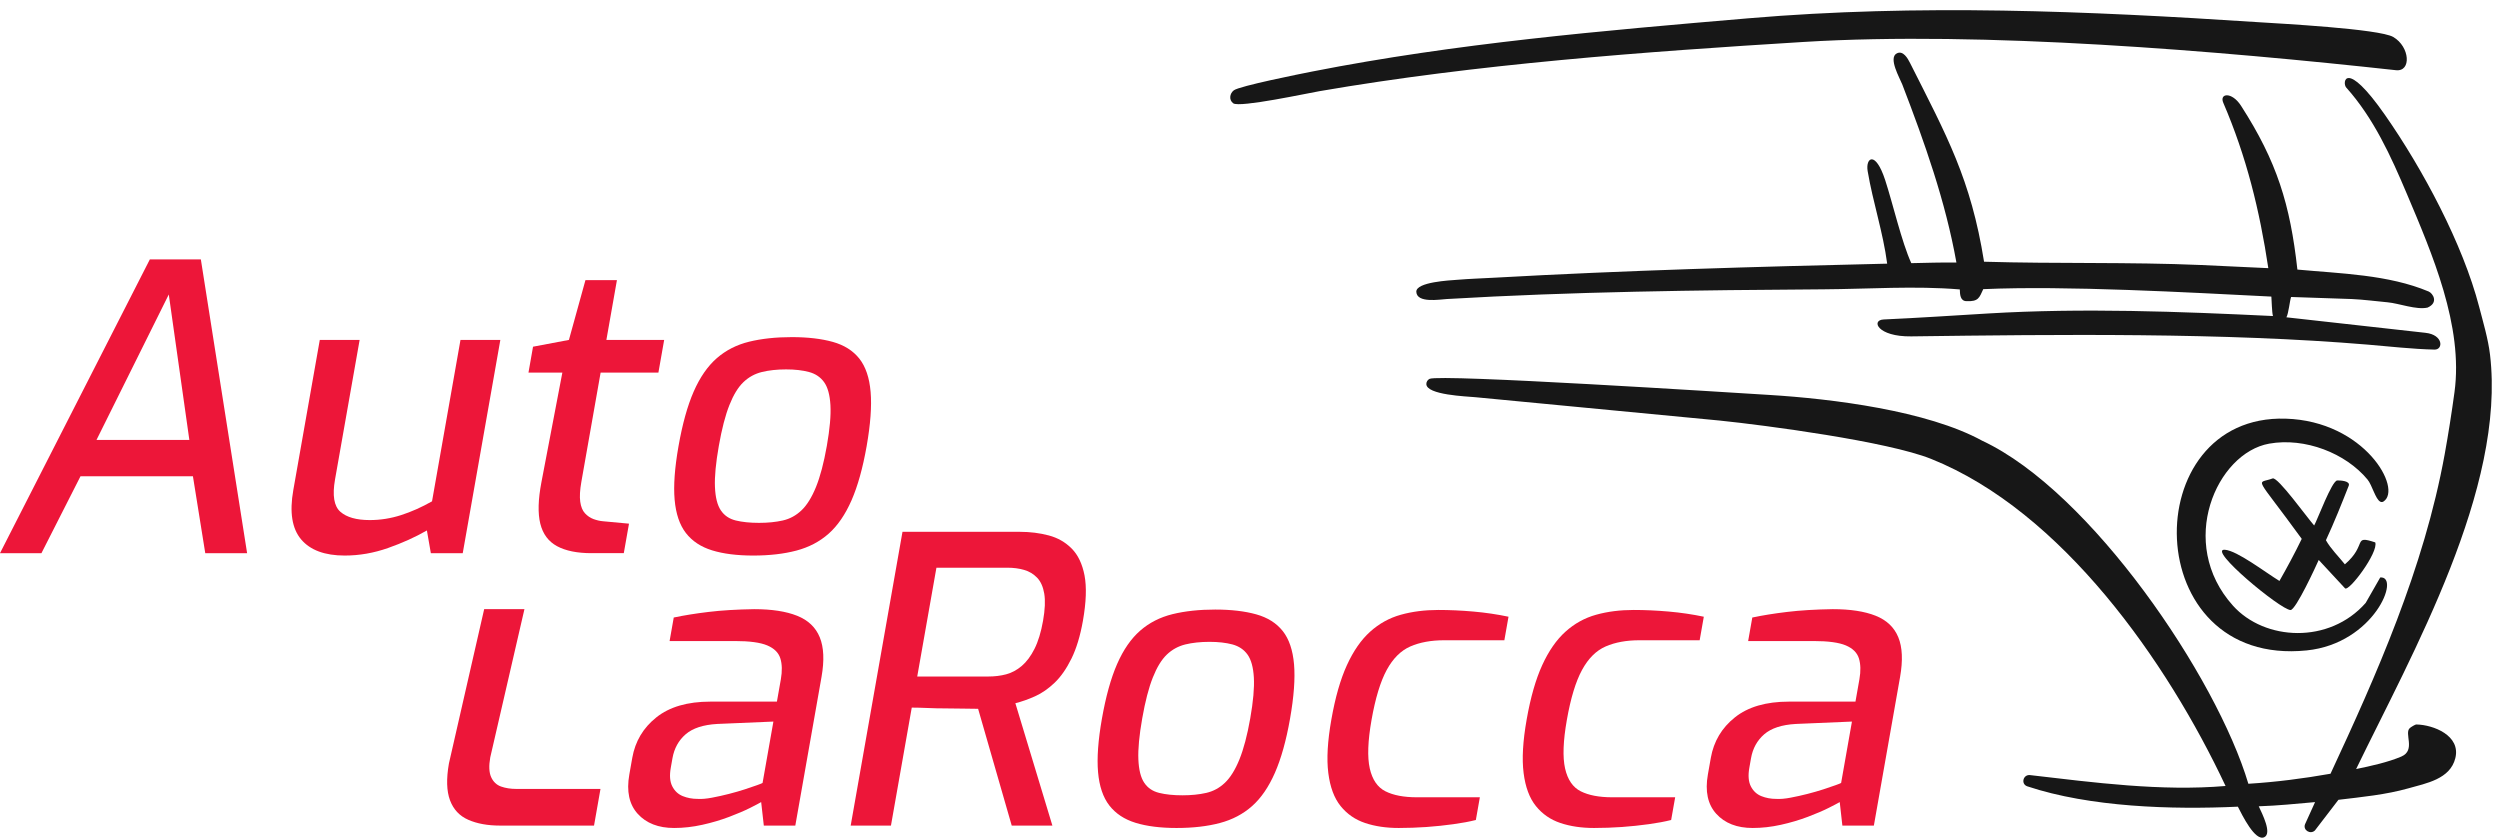
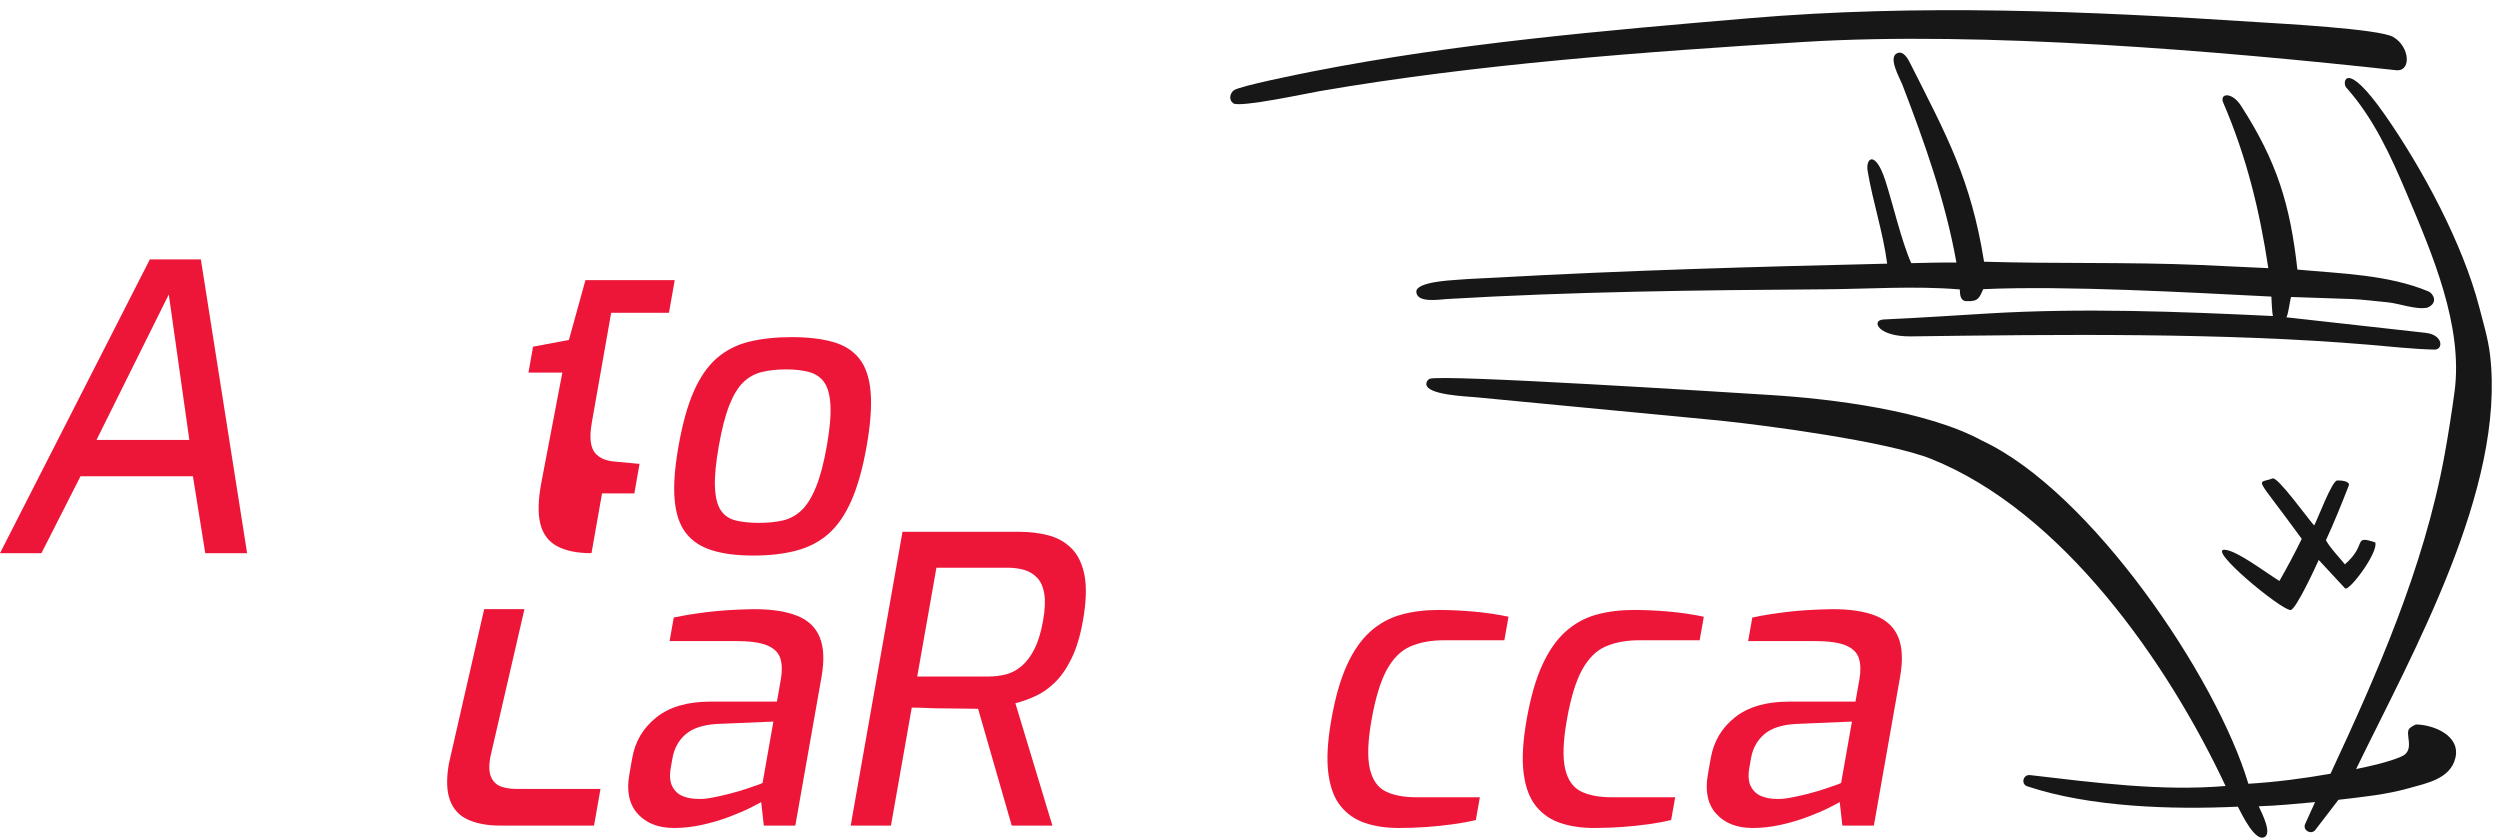
<svg xmlns="http://www.w3.org/2000/svg" xmlns:ns1="http://sodipodi.sourceforge.net/DTD/sodipodi-0.dtd" xmlns:ns2="http://www.inkscape.org/namespaces/inkscape" id="svg815" xml:space="preserve" width="254.667" height="85.333" viewBox="0 0 254.667 85.333" ns1:docname="Logo-ALR-lang-cmyk.svg" ns2:version="0.92.4 (5da689c313, 2019-01-14)">
  <defs id="defs819">
    <clipPath clipPathUnits="userSpaceOnUse" id="clipPath851">
      <path d="M 0,0 H 190.421 V 63.237 H 0 Z" id="path849" ns2:connector-curvature="0" />
    </clipPath>
  </defs>
  <g id="g823" ns2:groupmode="layer" ns2:label="Logo-ALR-lang-cmyk" transform="matrix(1.333,0,0,-1.333,0,85.333)">
    <path d="M 7.373,30.394 H 14.47 L 12.898,41.512 Z M 0,21.743 11.451,44.193 h 3.898 l 3.535,-22.45 h -3.198 l -0.943,5.879 H 6.153 L 3.167,21.743 H 0" style="fill:#ed1639;fill-opacity:1;fill-rule:nonzero;stroke:none" id="path825" ns2:connector-curvature="0" />
-     <path d="m 26.345,21.561 c -1.522,0 -2.634,0.41 -3.331,1.233 -0.698,0.824 -0.898,2.076 -0.601,3.763 l 2.025,11.482 h 3.045 l -1.88,-10.66 c -0.215,-1.22 -0.08,-2.041 0.404,-2.469 0.483,-0.425 1.232,-0.638 2.248,-0.638 0.812,0 1.61,0.126 2.397,0.38 0.785,0.253 1.573,0.604 2.363,1.052 l 2.175,12.335 h 3.046 L 35.362,21.743 h -2.437 l -0.302,1.736 C 31.742,22.972 30.753,22.525 29.66,22.14 28.567,21.754 27.462,21.561 26.345,21.561" style="fill:#ed1639;fill-opacity:1;fill-rule:nonzero;stroke:none" id="path827" ns2:connector-curvature="0" />
-     <path d="m 45.201,21.743 c -1.096,0 -1.973,0.178 -2.632,0.534 -0.658,0.356 -1.084,0.929 -1.28,1.72 -0.196,0.793 -0.166,1.848 0.086,3.168 l 1.6,8.378 h -2.589 l 0.348,1.978 2.742,0.518 1.263,4.569 h 2.406 l -0.806,-4.569 h 4.416 l -0.44,-2.496 h -4.416 l -1.472,-8.347 c -0.111,-0.629 -0.139,-1.138 -0.086,-1.523 0.053,-0.386 0.174,-0.681 0.362,-0.883 0.188,-0.204 0.406,-0.351 0.653,-0.443 0.248,-0.09 0.492,-0.146 0.732,-0.166 l 1.979,-0.184 -0.398,-2.254 h -2.468" style="fill:#ed1639;fill-opacity:1;fill-rule:nonzero;stroke:none" id="path829" ns2:connector-curvature="0" />
+     <path d="m 45.201,21.743 c -1.096,0 -1.973,0.178 -2.632,0.534 -0.658,0.356 -1.084,0.929 -1.28,1.72 -0.196,0.793 -0.166,1.848 0.086,3.168 l 1.6,8.378 h -2.589 l 0.348,1.978 2.742,0.518 1.263,4.569 h 2.406 h 4.416 l -0.44,-2.496 h -4.416 l -1.472,-8.347 c -0.111,-0.629 -0.139,-1.138 -0.086,-1.523 0.053,-0.386 0.174,-0.681 0.362,-0.883 0.188,-0.204 0.406,-0.351 0.653,-0.443 0.248,-0.09 0.492,-0.146 0.732,-0.166 l 1.979,-0.184 -0.398,-2.254 h -2.468" style="fill:#ed1639;fill-opacity:1;fill-rule:nonzero;stroke:none" id="path829" ns2:connector-curvature="0" />
    <path d="m 58.006,24.059 c 0.67,0 1.275,0.061 1.814,0.182 0.54,0.122 1.016,0.381 1.431,0.777 0.416,0.396 0.784,0.99 1.107,1.782 0.321,0.791 0.598,1.838 0.827,3.136 0.23,1.301 0.321,2.343 0.276,3.123 -0.045,0.782 -0.206,1.365 -0.483,1.751 -0.277,0.387 -0.663,0.646 -1.157,0.778 -0.495,0.132 -1.077,0.198 -1.748,0.198 -0.691,0 -1.305,-0.066 -1.846,-0.198 -0.541,-0.132 -1.014,-0.391 -1.417,-0.778 -0.404,-0.386 -0.76,-0.969 -1.07,-1.751 -0.311,-0.78 -0.58,-1.822 -0.809,-3.123 -0.229,-1.298 -0.329,-2.345 -0.295,-3.136 0.033,-0.792 0.182,-1.386 0.447,-1.782 0.265,-0.396 0.647,-0.655 1.143,-0.777 0.496,-0.121 1.089,-0.182 1.78,-0.182 z m -0.44,-2.498 c -1.239,0 -2.288,0.132 -3.144,0.396 -0.857,0.263 -1.526,0.705 -2.006,1.325 -0.479,0.619 -0.766,1.467 -0.861,2.542 -0.095,1.078 0.004,2.437 0.294,4.084 0.3,1.704 0.687,3.1 1.164,4.188 0.477,1.086 1.062,1.933 1.759,2.543 0.696,0.608 1.522,1.029 2.477,1.264 0.955,0.233 2.042,0.35 3.26,0.35 1.218,0 2.262,-0.122 3.133,-0.365 0.871,-0.244 1.546,-0.671 2.029,-1.28 0.481,-0.61 0.768,-1.458 0.861,-2.543 0.092,-1.088 -0.009,-2.472 -0.306,-4.157 -0.294,-1.666 -0.679,-3.042 -1.154,-4.129 -0.477,-1.086 -1.057,-1.934 -1.744,-2.543 -0.686,-0.609 -1.508,-1.041 -2.466,-1.295 -0.959,-0.253 -2.058,-0.38 -3.296,-0.38" style="fill:#ed1639;fill-opacity:1;fill-rule:nonzero;stroke:none" id="path831" ns2:connector-curvature="0" />
    <path d="m 38.221,0.925 c -0.954,0 -1.765,0.146 -2.435,0.443 C 35.117,1.66 34.651,2.158 34.389,2.86 34.127,3.559 34.1,4.498 34.307,5.676 L 37,17.464 h 3.077 L 37.464,6.134 C 37.35,5.482 37.373,4.98 37.534,4.626 37.694,4.271 37.947,4.032 38.29,3.909 38.635,3.788 39.021,3.727 39.447,3.727 h 6.442 L 45.395,0.925 h -7.174" style="fill:#ed1639;fill-opacity:1;fill-rule:nonzero;stroke:none" id="path833" ns2:connector-curvature="0" />
    <path d="m 53.308,2.965 c 0.301,-0.02 0.666,0.01 1.098,0.092 0.429,0.08 0.863,0.177 1.3,0.289 0.435,0.112 0.841,0.228 1.219,0.351 0.376,0.121 0.689,0.228 0.939,0.32 0.25,0.09 0.386,0.146 0.411,0.167 l 0.827,4.69 -4.297,-0.182 C 53.739,8.631 52.935,8.367 52.395,7.901 51.856,7.432 51.521,6.823 51.389,6.072 L 51.26,5.341 C 51.155,4.752 51.194,4.28 51.375,3.925 51.557,3.569 51.822,3.321 52.173,3.178 52.523,3.037 52.901,2.965 53.308,2.965 Z M 51.515,0.742 c -1.198,0 -2.125,0.36 -2.78,1.081 -0.654,0.721 -0.869,1.722 -0.643,3 l 0.226,1.28 c 0.222,1.258 0.834,2.29 1.839,3.091 1.005,0.802 2.38,1.204 4.126,1.204 h 5.088 l 0.301,1.705 c 0.11,0.629 0.097,1.163 -0.039,1.599 -0.136,0.437 -0.469,0.766 -0.999,0.991 -0.528,0.223 -1.352,0.335 -2.468,0.335 H 51.17 l 0.317,1.797 c 0.76,0.161 1.643,0.305 2.649,0.426 1.007,0.122 2.171,0.192 3.495,0.213 1.34,0 2.433,-0.167 3.277,-0.502 0.845,-0.335 1.424,-0.884 1.736,-1.645 0.312,-0.762 0.358,-1.772 0.136,-3.031 L 60.777,0.925 H 58.37 L 58.168,2.721 C 58.033,2.64 57.753,2.494 57.33,2.28 56.907,2.066 56.373,1.839 55.732,1.595 55.09,1.352 54.404,1.147 53.674,0.986 52.945,0.823 52.226,0.742 51.515,0.742" style="fill:#ed1639;fill-opacity:1;fill-rule:nonzero;stroke:none" id="path835" ns2:connector-curvature="0" />
    <path d="m 70.094,12.317 h 5.422 c 0.488,0 0.944,0.054 1.37,0.167 0.425,0.112 0.823,0.325 1.194,0.639 0.37,0.316 0.696,0.751 0.977,1.311 0.281,0.558 0.499,1.274 0.653,2.146 0.15,0.854 0.18,1.544 0.091,2.072 -0.089,0.528 -0.273,0.933 -0.547,1.218 -0.276,0.285 -0.605,0.483 -0.992,0.594 -0.387,0.113 -0.813,0.168 -1.28,0.168 H 71.561 Z M 65.009,0.925 68.967,23.374 h 8.986 c 0.771,0 1.501,-0.092 2.191,-0.275 0.687,-0.182 1.273,-0.518 1.756,-1.006 0.482,-0.486 0.808,-1.172 0.979,-2.055 0.167,-0.884 0.127,-2.037 -0.123,-3.458 -0.205,-1.157 -0.497,-2.122 -0.876,-2.893 -0.38,-0.772 -0.808,-1.386 -1.285,-1.843 -0.476,-0.456 -0.974,-0.802 -1.492,-1.035 -0.518,-0.234 -1.022,-0.411 -1.51,-0.533 l 2.829,-9.351 h -3.107 l -2.569,8.924 c -0.305,0 -0.674,0.005 -1.11,0.015 -0.434,0.011 -0.89,0.016 -1.368,0.016 -0.477,0 -0.942,0.01 -1.395,0.031 -0.453,0.019 -0.853,0.03 -1.198,0.03 L 68.086,0.925 h -3.077" style="fill:#ed1639;fill-opacity:1;fill-rule:nonzero;stroke:none" id="path837" ns2:connector-curvature="0" />
-     <path d="m 90.363,3.239 c 0.671,0 1.276,0.061 1.815,0.184 0.539,0.122 1.016,0.379 1.431,0.776 0.416,0.396 0.785,0.99 1.107,1.782 0.321,0.791 0.598,1.838 0.827,3.137 0.229,1.3 0.321,2.341 0.276,3.123 -0.045,0.781 -0.206,1.365 -0.483,1.751 -0.277,0.385 -0.663,0.644 -1.157,0.777 -0.495,0.131 -1.077,0.197 -1.748,0.197 -0.691,0 -1.305,-0.066 -1.846,-0.197 -0.541,-0.133 -1.014,-0.392 -1.418,-0.777 -0.403,-0.386 -0.759,-0.97 -1.069,-1.751 C 87.786,11.459 87.517,10.418 87.288,9.118 87.059,7.819 86.96,6.772 86.994,5.981 87.027,5.189 87.175,4.595 87.441,4.199 87.706,3.802 88.087,3.545 88.584,3.423 89.08,3.3 89.672,3.239 90.363,3.239 Z m -0.44,-2.497 c -1.238,0 -2.287,0.131 -3.143,0.395 -0.857,0.264 -1.526,0.707 -2.006,1.326 -0.479,0.619 -0.767,1.467 -0.861,2.543 -0.095,1.077 0.004,2.437 0.293,4.082 0.301,1.705 0.688,3.102 1.165,4.189 0.476,1.086 1.062,1.934 1.758,2.542 0.696,0.61 1.523,1.03 2.478,1.265 0.954,0.233 2.041,0.35 3.259,0.35 1.218,0 2.263,-0.123 3.134,-0.366 0.871,-0.243 1.546,-0.67 2.029,-1.279 C 98.51,15.18 98.797,14.332 98.89,13.246 98.982,12.159 98.88,10.773 98.583,9.088 98.289,7.422 97.905,6.048 97.429,4.96 96.953,3.875 96.372,3.027 95.685,2.417 94.999,1.808 94.177,1.375 93.22,1.122 92.261,0.868 91.162,0.742 89.923,0.742" style="fill:#ed1639;fill-opacity:1;fill-rule:nonzero;stroke:none" id="path839" ns2:connector-curvature="0" />
    <path d="m 106.889,0.742 c -0.955,0 -1.81,0.126 -2.567,0.38 -0.759,0.253 -1.383,0.686 -1.874,1.295 -0.492,0.61 -0.805,1.452 -0.94,2.529 -0.136,1.076 -0.058,2.436 0.233,4.081 0.296,1.685 0.692,3.071 1.189,4.158 0.496,1.086 1.087,1.939 1.777,2.558 0.688,0.62 1.469,1.052 2.344,1.295 0.875,0.244 1.831,0.365 2.867,0.365 0.853,0 1.745,-0.04 2.674,-0.121 0.93,-0.082 1.826,-0.214 2.687,-0.396 l -0.317,-1.798 h -4.6 c -0.995,0 -1.855,-0.157 -2.58,-0.471 -0.726,-0.316 -1.329,-0.915 -1.81,-1.798 -0.48,-0.883 -0.867,-2.157 -1.161,-3.822 -0.282,-1.605 -0.328,-2.839 -0.135,-3.701 0.194,-0.864 0.593,-1.447 1.199,-1.751 0.607,-0.306 1.407,-0.457 2.402,-0.457 h 4.812 l -0.306,-1.736 c -0.488,-0.123 -1.06,-0.23 -1.715,-0.32 -0.656,-0.091 -1.339,-0.164 -2.05,-0.215 C 108.31,0.768 107.6,0.742 106.889,0.742" style="fill:#ed1639;fill-opacity:1;fill-rule:nonzero;stroke:none" id="path841" ns2:connector-curvature="0" />
    <path d="m 121.815,0.742 c -0.956,0 -1.811,0.126 -2.568,0.38 -0.759,0.253 -1.382,0.686 -1.874,1.295 -0.492,0.61 -0.805,1.452 -0.94,2.529 -0.136,1.076 -0.058,2.436 0.233,4.081 0.296,1.685 0.692,3.071 1.189,4.158 0.496,1.086 1.088,1.939 1.777,2.558 0.688,0.62 1.469,1.052 2.344,1.295 0.875,0.244 1.832,0.365 2.867,0.365 0.853,0 1.745,-0.04 2.674,-0.121 0.93,-0.082 1.826,-0.214 2.687,-0.396 l -0.317,-1.798 h -4.599 c -0.996,0 -1.856,-0.157 -2.58,-0.471 -0.727,-0.316 -1.33,-0.915 -1.81,-1.798 -0.481,-0.883 -0.868,-2.157 -1.161,-3.822 -0.283,-1.605 -0.328,-2.839 -0.136,-3.701 0.195,-0.864 0.593,-1.447 1.199,-1.751 0.607,-0.306 1.407,-0.457 2.403,-0.457 h 4.812 l -0.307,-1.736 c -0.488,-0.123 -1.059,-0.23 -1.715,-0.32 -0.656,-0.091 -1.339,-0.164 -2.049,-0.215 -0.709,-0.049 -1.419,-0.075 -2.129,-0.075" style="fill:#ed1639;fill-opacity:1;fill-rule:nonzero;stroke:none" id="path843" ns2:connector-curvature="0" />
    <g id="g845">
      <g id="g847" clip-path="url(#clipPath851)">
        <path d="m 135.73,2.965 c 0.302,-0.02 0.667,0.01 1.098,0.092 0.429,0.08 0.864,0.177 1.3,0.289 0.435,0.112 0.842,0.228 1.219,0.351 0.376,0.121 0.69,0.228 0.939,0.32 0.25,0.09 0.387,0.146 0.411,0.167 l 0.827,4.69 -4.296,-0.182 c -1.067,-0.061 -1.871,-0.325 -2.41,-0.791 -0.539,-0.469 -0.875,-1.078 -1.007,-1.829 l -0.129,-0.731 c -0.104,-0.589 -0.065,-1.061 0.115,-1.416 0.182,-0.356 0.447,-0.604 0.798,-0.747 0.35,-0.141 0.729,-0.213 1.135,-0.213 z m -1.792,-2.223 c -1.199,0 -2.125,0.36 -2.78,1.081 -0.655,0.721 -0.869,1.722 -0.644,3 l 0.226,1.28 c 0.222,1.258 0.834,2.29 1.839,3.091 1.005,0.802 2.38,1.204 4.126,1.204 h 5.088 l 0.301,1.705 c 0.111,0.629 0.097,1.163 -0.038,1.599 -0.137,0.437 -0.469,0.766 -0.999,0.991 -0.529,0.223 -1.352,0.335 -2.469,0.335 h -4.996 l 0.317,1.797 c 0.76,0.161 1.643,0.305 2.65,0.426 1.006,0.122 2.171,0.192 3.494,0.213 1.341,0 2.434,-0.167 3.278,-0.502 0.844,-0.335 1.423,-0.884 1.735,-1.645 0.313,-0.762 0.358,-1.772 0.137,-3.031 L 143.199,0.925 h -2.407 l -0.201,1.796 C 140.455,2.64 140.175,2.494 139.752,2.28 139.329,2.066 138.796,1.839 138.154,1.595 137.512,1.352 136.826,1.147 136.096,0.986 135.368,0.823 134.648,0.742 133.938,0.742" style="fill:#ed1639;fill-opacity:1;fill-rule:nonzero;stroke:none" id="path853" ns2:connector-curvature="0" />
        <path d="m 182.893,61.188 c 1.276,-0.749 1.398,-2.667 0.205,-2.537 -13.485,1.474 -31.553,3.002 -45.266,2.159 -12.17,-0.749 -24.991,-1.689 -36.999,-3.762 -0.869,-0.149 -6.109,-1.277 -6.588,-0.928 -0.348,0.254 -0.276,0.749 0.04,0.992 0.43,0.331 5.1,1.261 5.996,1.438 10.995,2.162 22.188,3.118 33.34,4.068 12.975,1.105 25.892,0.559 38.861,-0.292 1.68,-0.11 9.34,-0.51 10.411,-1.138" style="fill:#171717;fill-opacity:1;fill-rule:evenodd;stroke:none" id="path855" ns2:connector-curvature="0" />
        <path d="m 173.699,39.865 c -0.084,0.261 -0.099,1.24 -0.123,1.486 -6.316,0.316 -15.698,0.85 -22.017,0.568 -0.3,-0.641 -0.349,-0.962 -1.296,-0.918 -0.473,0.023 -0.483,0.524 -0.496,0.897 -3.469,0.287 -6.948,0.031 -10.422,0.008 -9.595,-0.063 -19.197,-0.178 -28.778,-0.742 -0.554,-0.033 -2.288,-0.331 -2.333,0.546 -0.039,0.763 2.608,0.881 3.102,0.922 0.97,0.081 1.927,0.11 2.896,0.164 9.987,0.558 19.986,0.839 29.985,1.071 -0.313,2.396 -1.091,4.699 -1.492,7.072 -0.172,1.014 0.586,1.617 1.339,-0.687 0.587,-1.796 1.248,-4.699 1.995,-6.347 1.15,0.025 2.3,0.062 3.449,0.047 -0.833,4.676 -2.434,9.182 -4.135,13.603 -0.184,0.478 -1.105,2.052 -0.411,2.387 0.478,0.232 0.826,-0.388 0.999,-0.733 2.814,-5.583 4.651,-8.874 5.659,-15.193 5.536,-0.166 11.078,-0.015 16.613,-0.253 1.704,-0.073 3.407,-0.163 5.11,-0.239 -0.661,4.406 -1.673,8.532 -3.441,12.636 -0.316,0.735 0.651,0.868 1.355,-0.225 2.748,-4.269 3.755,-7.54 4.308,-12.519 3.309,-0.308 6.94,-0.382 10.028,-1.675 0.323,-0.135 0.787,-0.848 -0.082,-1.231 -0.866,-0.191 -2.175,0.326 -3.063,0.406 -0.901,0.082 -1.824,0.208 -2.723,0.248 l -4.64,0.157 c -0.098,-0.247 -0.195,-1.277 -0.36,-1.553 l 10.632,-1.186 c 1.372,-0.148 1.368,-1.299 0.682,-1.282 -1.699,0.041 -3.389,0.237 -5.081,0.379 -11.05,0.926 -23.605,0.781 -34.905,0.631 -2.589,-0.034 -3.092,1.249 -2.103,1.293 2.52,0.112 5.454,0.306 8.005,0.459 7.17,0.43 14.57,0.148 21.744,-0.197" style="fill:#171717;fill-opacity:1;fill-rule:evenodd;stroke:none" id="path857" ns2:connector-curvature="0" />
        <path d="m 180.053,5.246 c 1.104,0.227 2.436,0.518 3.455,0.954 1.131,0.486 0.187,1.784 0.652,2.18 0.084,0.071 0.395,0.274 0.504,0.272 1.291,-0.027 3.399,-0.84 2.971,-2.573 -0.398,-1.607 -2.228,-1.923 -3.586,-2.307 -1.715,-0.486 -3.577,-0.666 -5.348,-0.877 l -1.797,-2.343 c -0.342,-0.33 -0.928,0.021 -0.757,0.472 l 0.769,1.695 c -1.433,-0.129 -2.866,-0.273 -4.304,-0.32 0.281,-0.606 1.025,-2.067 0.424,-2.36 -0.706,-0.344 -1.695,1.7 -2.02,2.331 -5.053,-0.234 -11.295,-0.04 -16.088,1.554 -0.517,0.172 -0.327,0.92 0.207,0.859 4.895,-0.568 10.006,-1.251 14.941,-0.832 -4.458,9.497 -12.496,20.992 -22.505,24.997 -3.342,1.337 -12.637,2.567 -16.149,2.928 l -18.676,1.785 c -0.655,0.063 -3.753,0.167 -3.746,1.013 0.002,0.167 0.096,0.312 0.245,0.388 0.755,0.384 23.051,-1.048 25.979,-1.228 4.792,-0.294 12.054,-1.198 16.259,-3.501 8.303,-3.88 17.911,-18.069 20.335,-26.213 2.114,0.131 4.192,0.399 6.278,0.767 3.475,7.47 7.138,15.675 8.724,24.407 0.286,1.578 0.533,3.162 0.75,4.75 0.69,5.056 -1.706,10.582 -3.639,15.155 -1.22,2.884 -2.529,5.773 -4.638,8.132 -0.315,0.353 -0.086,2.273 2.974,-2.111 2.866,-4.106 5.94,-9.841 7.191,-14.661 0.306,-1.179 0.684,-2.442 0.828,-3.649 1.209,-10.224 -5.954,-22.846 -10.233,-31.664" style="fill:#171717;fill-opacity:1;fill-rule:evenodd;stroke:none" id="path859" ns2:connector-curvature="0" />
      </g>
    </g>
-     <path d="m 181.906,25.675 c -0.379,0.186 -0.622,1.259 -0.984,1.697 -1.671,2.016 -4.776,3.226 -7.511,2.741 -4.02,-0.714 -7.077,-7.593 -2.77,-12.382 2.426,-2.697 7.359,-2.951 10.141,0.209 l 1.113,1.946 c 1.577,0.14 -0.452,-5.05 -5.622,-5.575 -12.848,-1.305 -13.05,18.056 -1.603,17.711 6.036,-0.182 8.948,-5.376 7.472,-6.333 -0.071,-0.047 -0.159,-0.052 -0.236,-0.014" style="fill:#171717;fill-opacity:1;fill-rule:evenodd;stroke:none" id="path861" ns2:connector-curvature="0" />
    <path d="m 177.195,21.224 c -0.207,-0.471 -1.758,-3.838 -2.156,-3.827 -0.768,0.023 -6.412,4.707 -5.018,4.607 0.943,-0.068 3.092,-1.726 4.172,-2.384 0.601,1.057 1.176,2.126 1.704,3.216 -3.673,5.061 -3.474,4.146 -2.224,4.618 0.388,0.146 2.645,-3.008 3.173,-3.596 0.247,0.423 1.352,3.427 1.765,3.442 0.224,0.008 1.024,-0.03 0.876,-0.407 -0.543,-1.381 -1.115,-2.813 -1.742,-4.162 0.349,-0.629 0.976,-1.251 1.449,-1.842 1.753,1.508 0.555,2.257 2.32,1.677 0.265,-0.752 -2.026,-3.815 -2.313,-3.505 -0.668,0.721 -1.337,1.442 -2.006,2.163" style="fill:#171717;fill-opacity:1;fill-rule:evenodd;stroke:none" id="path863" ns2:connector-curvature="0" />
  </g>
</svg>